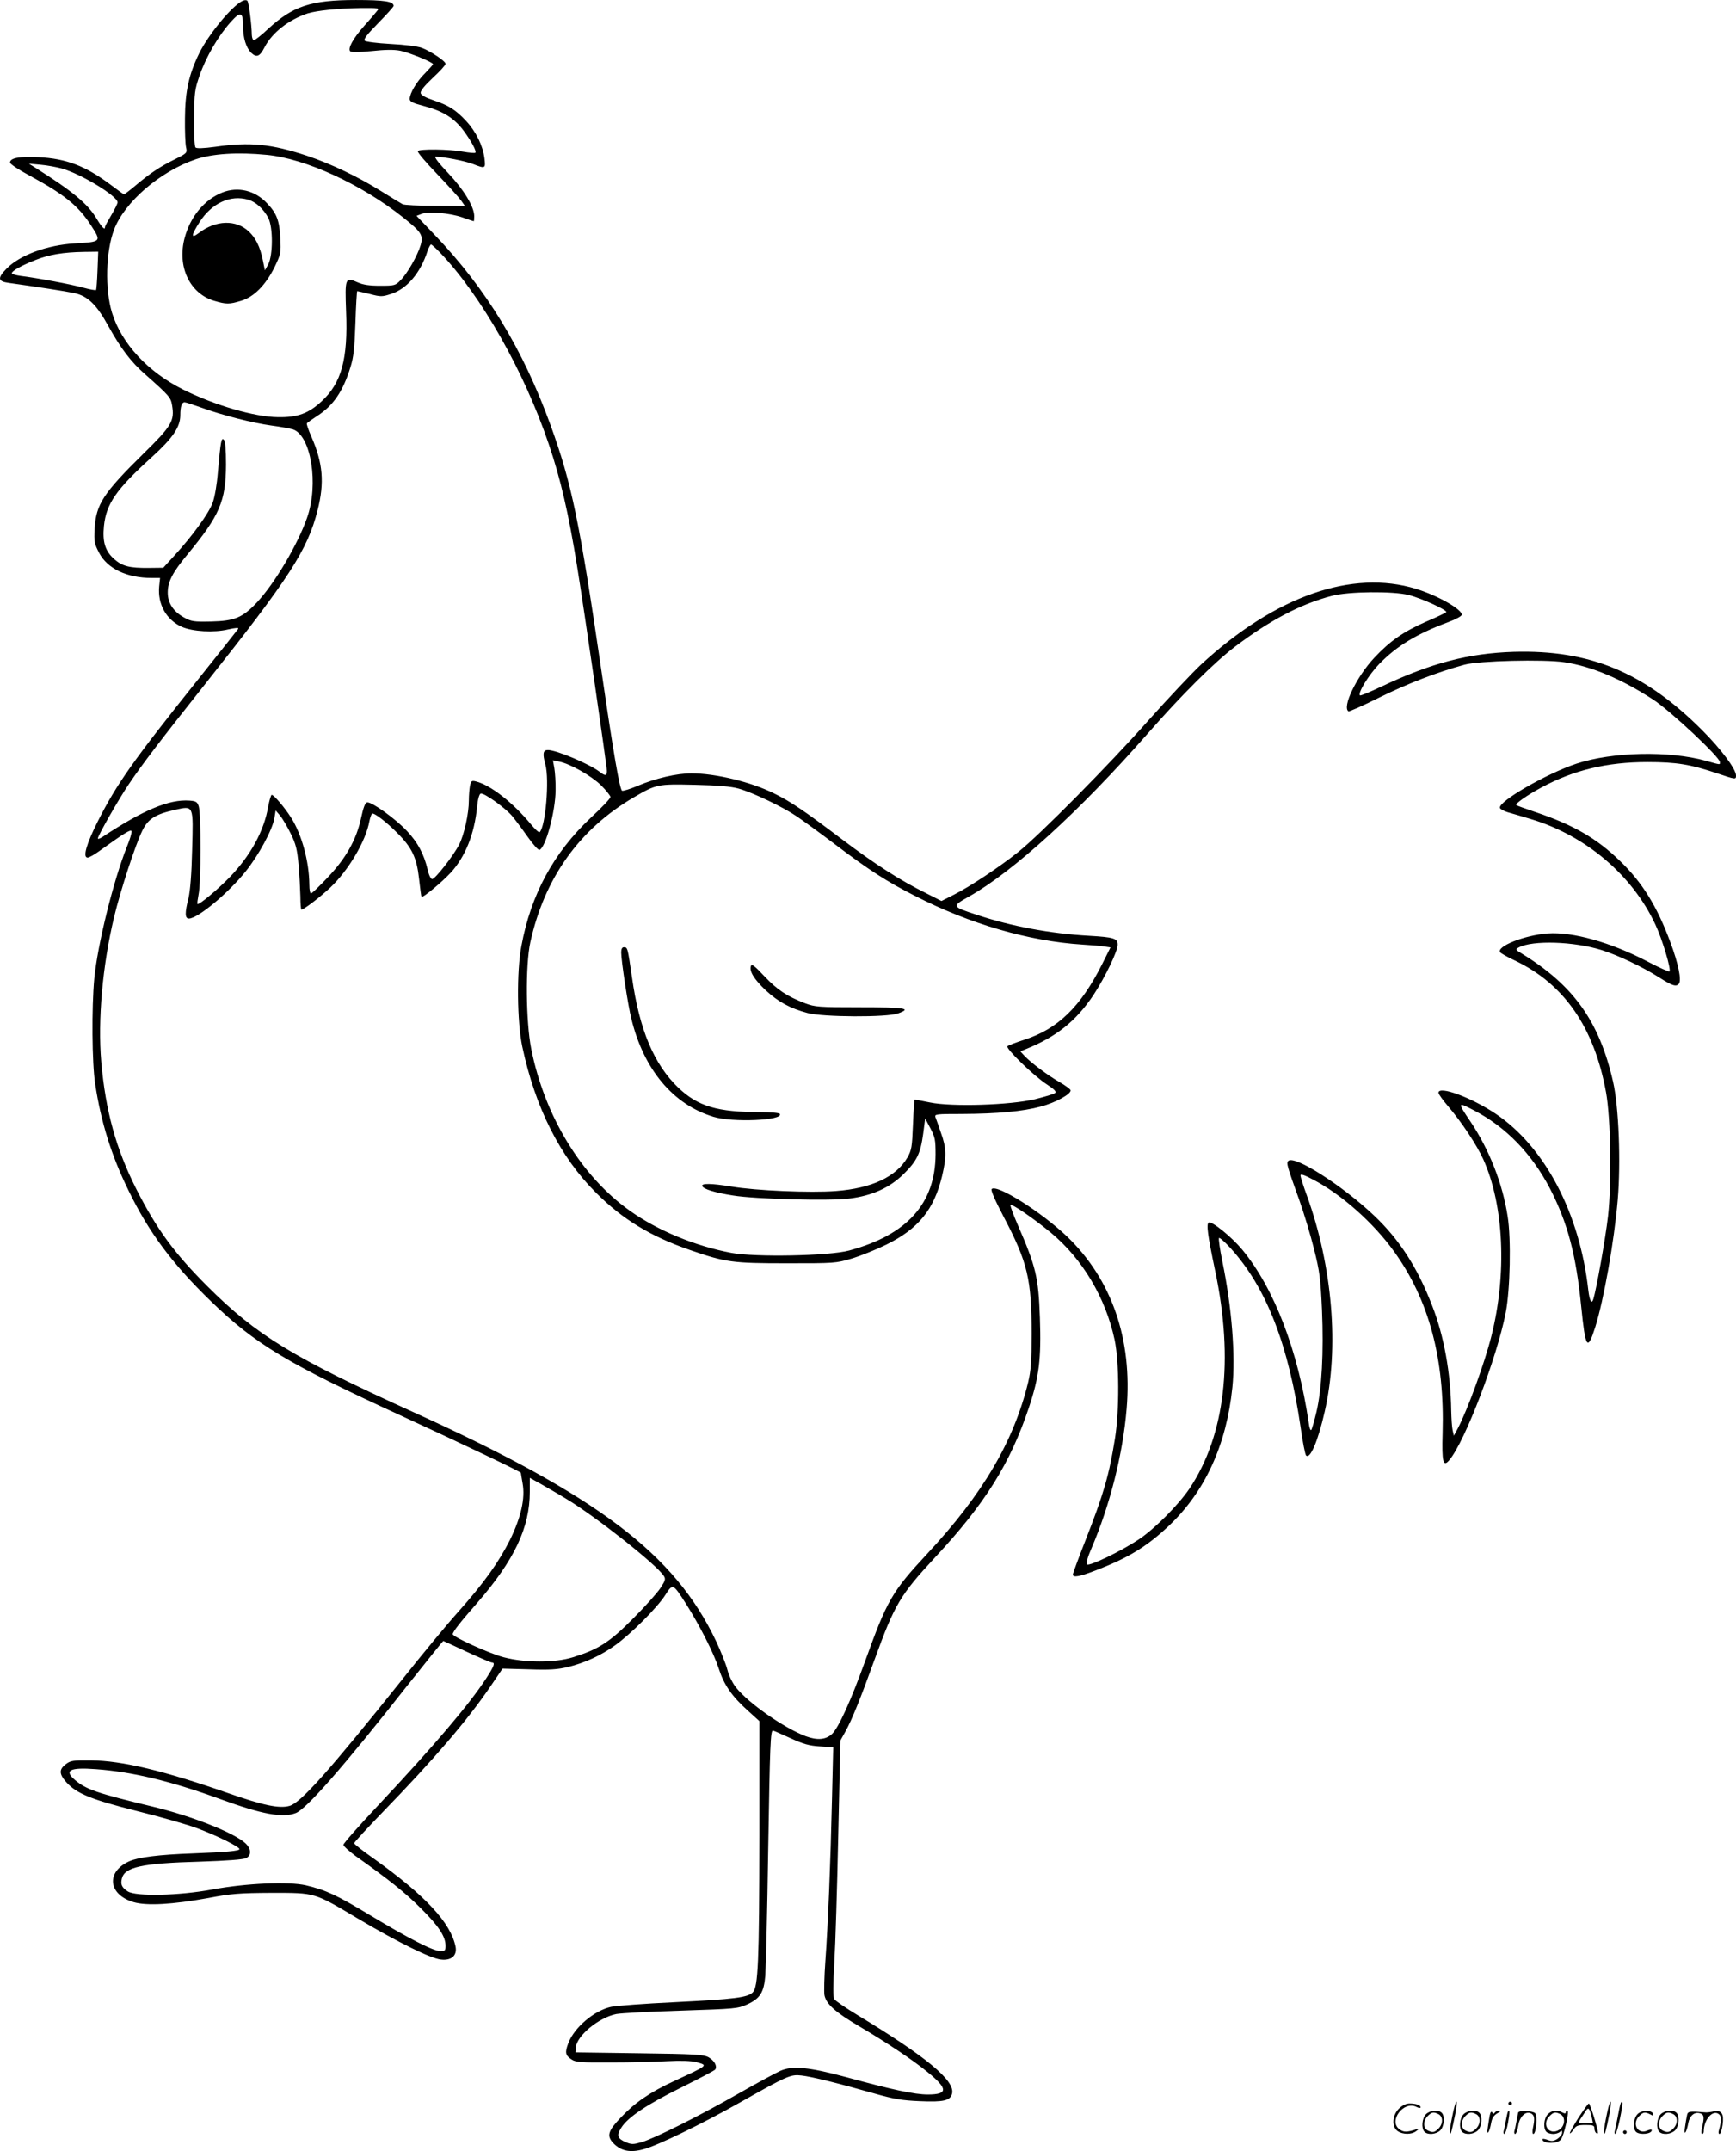
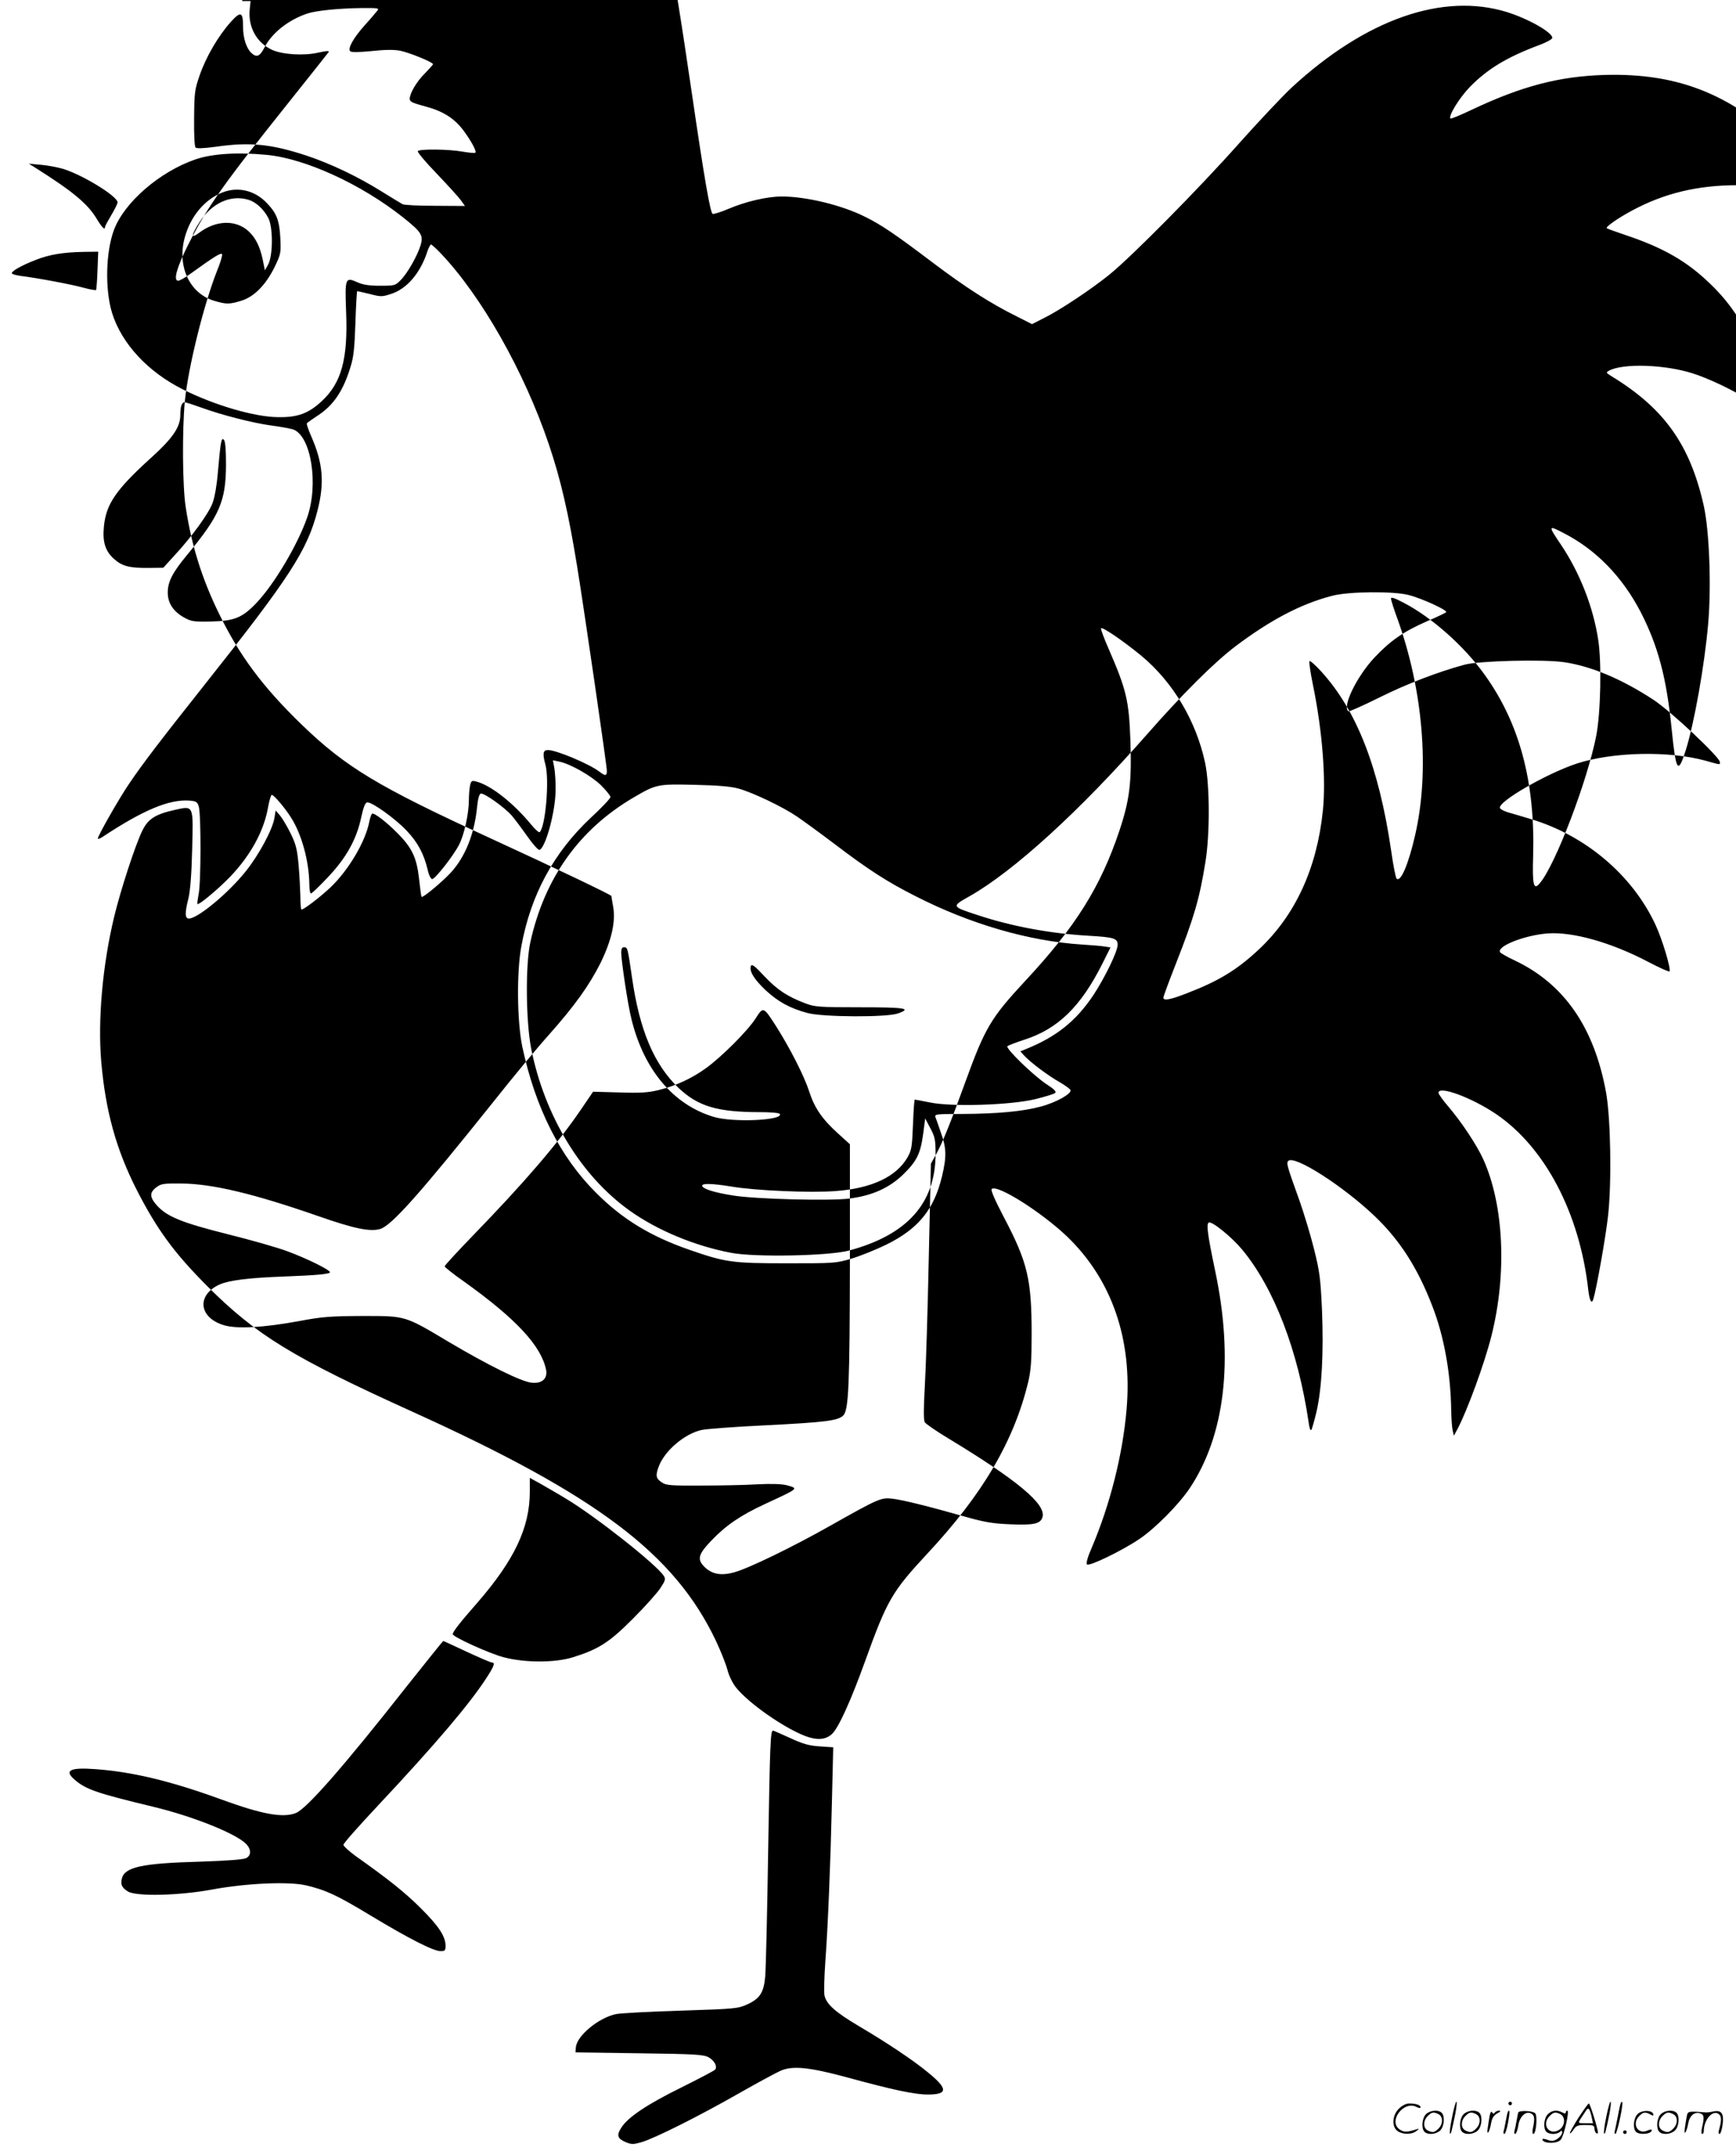
<svg xmlns="http://www.w3.org/2000/svg" version="1.0" viewBox="0 0 968.603 1199.923" preserveAspectRatio="xMidYMid meet">
  <g transform="translate(-0.397,1200.403) scale(0.1,-0.1)" fill="#000000" stroke="none">
-     <path d="M1355 11998 c-62 -33 -188 -187 -239 -290 -58 -118 -79 -213 -80 -363 -1 -71 2 -145 6 -162 7 -32 7 -33 -63 -68 -83 -41 -137 -77 -219 -146 -32 -27 -61 -49 -64 -49 -3 0 -37 25 -77 55 -138 103 -244 144 -399 152 -108 5 -160 -4 -160 -30 0 -8 48 -40 108 -72 194 -105 272 -168 343 -277 60 -93 60 -93 -91 -102 -153 -9 -306 -65 -380 -141 -51 -52 -48 -71 12 -79 151 -21 321 -47 367 -57 74 -16 124 -64 189 -183 72 -129 126 -200 207 -271 132 -117 142 -128 149 -171 15 -87 -2 -116 -158 -269 -226 -222 -266 -284 -274 -420 -4 -73 -1 -85 25 -135 46 -88 155 -140 293 -140 l47 0 -5 -48 c-9 -99 40 -186 127 -225 60 -26 179 -33 258 -14 42 9 60 11 56 3 -4 -6 -104 -132 -223 -281 -366 -458 -453 -581 -560 -792 -64 -127 -86 -203 -57 -203 8 0 37 16 63 35 143 103 179 125 182 112 2 -8 -10 -48 -27 -89 -75 -189 -163 -545 -181 -733 -15 -161 -13 -472 5 -587 32 -212 90 -399 185 -593 114 -235 245 -411 461 -620 247 -239 427 -347 1054 -635 357 -164 675 -316 675 -322 0 -3 5 -29 10 -60 15 -82 -9 -188 -70 -313 -63 -125 -143 -238 -289 -402 -63 -70 -202 -238 -309 -373 -411 -514 -570 -693 -633 -710 -57 -16 -147 3 -344 72 -359 125 -589 180 -762 182 -99 1 -115 -1 -140 -20 -41 -30 -40 -56 2 -103 57 -62 136 -95 395 -160 129 -32 280 -75 335 -96 108 -40 235 -103 235 -116 0 -10 -73 -17 -260 -24 -191 -7 -303 -21 -355 -44 -131 -59 -118 -186 25 -228 73 -21 217 -13 415 23 132 25 175 28 355 29 246 0 235 3 485 -146 218 -129 402 -220 459 -226 58 -7 91 22 82 71 -27 134 -167 285 -458 493 -60 42 -108 80 -108 85 0 5 71 82 157 171 290 299 472 511 603 703 l68 100 147 -4 c116 -4 160 -1 218 13 94 23 184 64 263 121 87 62 235 210 279 279 43 67 43 67 115 -45 76 -120 156 -276 184 -363 29 -91 73 -155 162 -235 l65 -59 0 -639 c-1 -709 -7 -844 -37 -874 -29 -29 -99 -38 -436 -55 -170 -8 -329 -20 -355 -26 -94 -21 -204 -114 -238 -202 -20 -53 -17 -69 19 -92 22 -15 55 -17 218 -16 106 0 247 3 313 7 79 4 134 2 163 -5 68 -19 71 -16 -121 -105 -138 -64 -219 -120 -299 -204 -72 -75 -80 -103 -42 -143 42 -44 94 -55 169 -34 77 20 330 143 540 262 264 149 281 156 341 149 56 -6 205 -43 409 -101 106 -30 152 -38 250 -42 135 -6 171 3 181 42 18 72 -144 206 -524 436 -68 41 -128 82 -134 92 -6 13 -6 80 1 200 6 100 16 421 22 712 l12 530 28 50 c36 65 82 178 164 405 110 303 142 357 335 565 280 300 421 526 525 838 57 171 69 270 61 502 -8 224 -22 283 -122 513 -25 57 -44 108 -42 113 4 12 124 -70 225 -153 177 -147 306 -364 356 -598 26 -124 27 -395 2 -550 -33 -206 -62 -307 -166 -572 -38 -97 -69 -181 -69 -187 0 -19 38 -12 128 23 180 69 282 131 404 245 204 191 325 453 358 776 18 177 -3 446 -56 703 -14 68 -22 127 -19 130 4 4 33 -22 66 -58 198 -218 322 -536 390 -1000 11 -80 25 -149 30 -155 23 -23 67 81 104 244 82 357 44 809 -99 1205 -20 54 -36 105 -36 113 0 10 21 3 72 -24 157 -82 336 -241 450 -400 196 -272 283 -600 271 -1013 -5 -163 3 -193 38 -150 87 103 265 571 314 821 25 128 31 411 11 537 -28 183 -103 374 -208 530 -73 108 -72 110 18 63 180 -93 325 -243 427 -439 97 -189 144 -364 173 -653 24 -238 35 -255 78 -120 48 152 106 478 126 711 18 212 6 521 -26 660 -77 337 -220 538 -513 717 -32 20 -33 21 -13 32 77 41 308 34 463 -15 90 -28 230 -95 318 -151 75 -48 97 -55 112 -37 16 20 -2 111 -48 234 -74 199 -156 332 -281 452 -130 126 -260 201 -471 272 -56 19 -104 36 -107 39 -8 7 60 55 140 98 180 97 366 142 591 142 164 0 241 -13 390 -63 104 -35 105 -35 105 -12 0 36 -84 148 -189 253 -323 323 -627 449 -1051 437 -252 -8 -460 -62 -739 -194 -63 -30 -116 -52 -119 -49 -14 13 50 116 108 176 99 101 208 167 388 234 41 15 72 33 72 40 0 31 -135 107 -254 144 -358 110 -787 -40 -1201 -422 -52 -49 -183 -188 -292 -310 -219 -247 -605 -638 -728 -736 -101 -81 -269 -193 -359 -238 l-69 -35 -81 41 c-150 74 -287 162 -474 303 -206 156 -287 211 -377 255 -129 65 -329 113 -464 113 -81 0 -202 -28 -300 -70 -40 -17 -79 -29 -86 -27 -13 6 -47 201 -115 667 -123 839 -166 1046 -284 1372 -154 424 -359 761 -645 1060 l-103 108 29 11 c39 15 156 5 228 -20 32 -12 61 -21 62 -21 2 0 3 13 3 28 0 52 -57 147 -146 241 -54 57 -80 91 -69 91 42 0 165 -24 208 -41 69 -27 71 -26 64 32 -9 71 -47 149 -103 209 -58 62 -96 86 -182 115 -45 15 -68 28 -71 40 -2 12 21 41 68 85 39 36 71 71 71 78 0 15 -81 69 -132 89 -26 9 -96 18 -176 22 -73 4 -137 12 -143 18 -8 8 13 35 75 98 47 48 86 91 86 96 0 25 -51 33 -210 33 -251 0 -352 -34 -490 -161 -37 -35 -73 -63 -79 -63 -6 0 -11 12 -12 28 -1 62 -17 184 -25 192 -5 5 -18 4 -29 -2z m753 -55 c-8 -10 -39 -47 -70 -81 -64 -72 -95 -129 -80 -144 6 -6 47 -6 118 1 75 8 125 9 161 2 50 -10 183 -64 183 -75 0 -3 -20 -25 -44 -50 -47 -46 -86 -112 -86 -144 0 -15 16 -23 85 -41 101 -27 163 -66 215 -135 44 -60 74 -115 66 -124 -3 -3 -35 0 -70 6 -76 14 -242 16 -251 3 -3 -6 45 -63 108 -128 62 -65 122 -131 134 -148 l21 -30 -167 1 c-92 0 -173 4 -181 9 -8 4 -62 37 -120 73 -130 81 -279 152 -413 197 -200 66 -318 78 -512 50 -67 -9 -103 -10 -110 -4 -6 6 -9 72 -8 163 1 142 3 160 31 240 35 102 104 220 173 297 56 62 69 58 69 -25 0 -64 18 -120 46 -147 30 -28 48 -20 74 31 42 82 135 154 240 189 51 16 169 28 294 30 103 1 108 0 94 -16z m-615 -803 c216 -21 527 -164 759 -348 103 -82 115 -100 99 -155 -17 -58 -75 -160 -112 -196 -29 -30 -34 -31 -114 -31 -60 0 -95 5 -126 19 -69 31 -71 25 -64 -163 11 -265 -26 -398 -136 -500 -73 -68 -134 -91 -244 -89 -130 1 -353 66 -529 154 -197 98 -344 257 -397 428 -40 131 -35 341 11 463 58 154 256 325 455 393 94 32 235 41 398 25z m-1144 -76 c107 -30 311 -154 311 -189 0 -7 -16 -39 -35 -71 -19 -32 -35 -61 -35 -66 0 -20 -17 -3 -45 43 -50 85 -134 155 -345 288 l-35 22 65 -6 c36 -3 89 -13 119 -21z m2112 -471 c227 -237 468 -661 605 -1067 66 -194 110 -385 158 -681 39 -240 166 -1113 166 -1141 0 -29 -9 -30 -41 -5 -56 43 -240 121 -288 121 -27 0 -31 -19 -14 -81 23 -84 1 -346 -32 -377 -4 -4 -26 16 -48 43 -101 122 -226 220 -308 240 -23 6 -27 3 -33 -26 -3 -17 -6 -53 -6 -79 0 -74 -26 -192 -54 -247 -31 -61 -134 -193 -151 -193 -7 0 -19 24 -25 53 -21 87 -54 150 -115 215 -62 67 -198 165 -223 160 -11 -2 -21 -30 -33 -85 -26 -123 -85 -227 -187 -334 -46 -49 -88 -89 -93 -89 -5 0 -9 21 -9 48 -1 129 -42 281 -102 375 -36 57 -96 127 -108 127 -4 0 -13 -30 -20 -67 -23 -135 -98 -271 -213 -391 -70 -72 -174 -158 -181 -151 -3 2 1 27 6 54 14 62 14 449 1 490 -8 26 -15 30 -52 33 -113 8 -257 -52 -484 -202 -15 -10 -27 -14 -27 -9 0 15 119 224 173 303 76 113 178 246 427 560 470 592 570 746 626 968 39 154 30 262 -35 411 -16 36 -27 69 -25 73 3 5 29 23 58 42 89 57 144 137 185 271 18 56 23 105 28 248 3 97 8 177 10 177 2 0 33 -7 70 -16 61 -16 69 -16 118 0 89 28 165 117 204 239 7 20 16 37 20 37 4 0 27 -21 52 -47z m-1913 -97 c-2 -58 -6 -107 -8 -110 -3 -2 -34 3 -70 13 -64 18 -261 55 -352 66 -27 4 -48 10 -48 15 0 13 56 44 133 74 76 30 153 43 271 45 l78 1 -4 -104z m583 -767 c113 -41 285 -85 389 -99 47 -6 100 -16 118 -21 101 -33 146 -306 79 -494 -53 -151 -182 -368 -280 -472 -79 -84 -124 -103 -254 -106 -99 -2 -112 0 -153 23 -59 33 -90 80 -90 138 0 61 26 112 110 213 180 218 214 297 215 501 0 85 -4 131 -12 139 -14 14 -18 -8 -33 -178 -6 -74 -18 -143 -30 -175 -22 -59 -115 -187 -212 -292 l-63 -69 -80 -1 c-109 -1 -149 9 -196 51 -48 44 -64 94 -55 183 13 124 68 204 267 384 117 106 159 168 159 234 0 48 8 72 24 72 7 0 50 -14 97 -31z m6732 -1044 c75 -19 220 -86 210 -96 -4 -4 -53 -28 -108 -51 -130 -57 -205 -109 -293 -203 -100 -107 -181 -276 -144 -299 4 -2 82 32 172 77 151 75 321 141 475 183 81 22 441 31 556 14 151 -22 322 -94 499 -210 97 -64 370 -320 370 -347 0 -16 8 -17 -78 7 -205 57 -522 50 -722 -16 -166 -55 -439 -212 -427 -247 2 -7 21 -17 43 -24 21 -6 80 -23 129 -38 305 -91 566 -312 695 -588 39 -83 89 -251 79 -262 -4 -3 -57 21 -120 54 -208 109 -421 168 -560 158 -129 -10 -286 -72 -265 -105 3 -5 39 -26 80 -45 277 -131 445 -374 511 -737 26 -144 32 -504 11 -690 -14 -123 -64 -404 -82 -463 -9 -30 -21 -10 -28 50 -48 429 -241 796 -514 982 -136 92 -322 161 -322 119 0 -7 25 -42 56 -78 74 -87 157 -212 194 -293 115 -255 133 -639 45 -987 -38 -151 -132 -408 -187 -514 l-22 -41 -7 30 c-4 17 -7 67 -8 111 -3 209 -40 415 -106 584 -82 213 -182 368 -323 502 -177 168 -446 340 -480 306 -12 -12 -7 -28 63 -223 25 -71 62 -193 81 -270 31 -124 36 -162 44 -338 10 -236 -1 -442 -31 -570 -12 -50 -25 -96 -29 -100 -4 -5 -11 13 -14 40 -59 402 -193 751 -371 966 -60 72 -170 161 -187 151 -14 -9 -6 -69 36 -269 105 -497 55 -920 -144 -1216 -62 -91 -192 -222 -280 -281 -98 -66 -279 -153 -291 -141 -6 6 3 40 25 90 104 243 175 526 196 778 33 389 -83 722 -333 962 -143 136 -391 293 -420 264 -6 -6 18 -61 66 -153 135 -256 157 -350 157 -656 0 -150 -4 -203 -19 -267 -80 -331 -254 -627 -565 -960 -195 -210 -222 -256 -346 -600 -79 -219 -147 -369 -184 -404 -35 -32 -82 -36 -147 -12 -121 46 -316 182 -388 271 -19 24 -40 66 -48 98 -8 32 -37 104 -64 162 -231 486 -661 811 -1694 1279 -668 303 -870 426 -1145 701 -183 183 -280 315 -394 538 -115 227 -173 439 -197 712 -20 234 7 540 72 810 35 146 118 401 157 480 32 66 73 92 181 116 107 24 104 30 97 -226 -3 -133 -11 -226 -20 -265 -21 -82 -21 -115 2 -115 49 0 219 141 316 262 74 92 150 233 161 298 l7 43 25 -29 c13 -16 40 -61 59 -100 29 -59 36 -87 44 -175 5 -57 9 -137 10 -176 0 -40 3 -73 6 -73 13 0 100 66 160 122 101 95 199 259 219 371 4 20 11 39 15 42 11 7 81 -47 142 -109 81 -81 107 -137 120 -253 6 -54 12 -100 14 -102 7 -7 115 83 164 136 80 88 131 214 146 366 4 43 12 71 20 74 17 6 130 -74 173 -122 17 -20 56 -72 87 -116 31 -44 61 -78 68 -76 34 11 89 213 90 332 1 44 -3 100 -7 124 l-8 44 33 -7 c63 -12 182 -80 236 -133 28 -28 52 -58 52 -65 0 -8 -49 -60 -110 -116 -207 -195 -334 -428 -387 -716 -27 -144 -24 -420 5 -560 73 -342 211 -616 412 -816 148 -148 304 -243 524 -319 199 -69 237 -74 541 -74 264 0 272 0 360 26 50 15 137 50 194 78 179 88 266 195 311 381 26 109 25 158 -6 243 -13 39 -27 78 -31 88 -5 16 7 17 148 17 198 1 340 14 439 41 85 22 174 72 167 92 -2 6 -29 26 -60 44 -64 36 -160 108 -196 146 l-24 26 29 12 c172 69 282 157 380 304 64 98 134 242 134 279 0 35 -20 42 -160 50 -215 12 -435 53 -626 117 -141 46 -141 47 -43 102 247 139 619 478 995 907 194 221 371 397 489 487 196 148 367 238 540 283 92 25 343 27 428 5z m-3738 -1080 c79 -22 247 -102 326 -156 35 -24 129 -92 208 -152 192 -146 295 -212 451 -291 307 -157 635 -252 931 -271 52 -3 109 -8 126 -11 l33 -5 -46 -92 c-120 -239 -248 -363 -435 -423 -46 -15 -88 -31 -94 -36 -13 -11 149 -168 221 -214 40 -26 53 -39 45 -47 -6 -6 -57 -21 -113 -35 -140 -33 -463 -43 -585 -18 -44 9 -82 16 -85 16 -3 0 -7 -63 -10 -139 -5 -127 -8 -143 -31 -184 -63 -108 -200 -172 -399 -187 -142 -11 -447 2 -583 25 -111 18 -168 19 -163 3 6 -17 70 -37 173 -53 123 -20 536 -31 647 -17 129 16 225 60 303 136 75 74 95 115 110 226 l11 85 29 -55 c26 -49 29 -65 29 -145 -1 -274 -159 -450 -483 -537 -110 -30 -524 -38 -656 -13 -202 38 -413 125 -568 236 -270 192 -474 527 -549 902 -30 151 -33 467 -5 595 79 358 273 630 577 808 125 73 133 75 340 70 131 -3 202 -9 245 -21z m-960 -3963 c163 -98 500 -364 542 -428 12 -18 10 -26 -19 -70 -18 -27 -86 -103 -153 -170 -131 -132 -193 -171 -335 -215 -100 -31 -266 -31 -385 0 -78 20 -285 114 -285 129 0 13 42 67 137 175 207 238 293 420 293 619 l0 78 58 -32 c31 -18 98 -56 147 -86z m-557 -852 c71 -33 134 -60 140 -60 20 0 14 -19 -31 -88 -94 -145 -288 -373 -605 -711 -106 -113 -192 -210 -192 -218 0 -7 30 -34 66 -61 185 -131 278 -205 365 -292 100 -99 139 -158 139 -210 0 -26 -3 -30 -28 -30 -40 0 -177 70 -391 199 -189 114 -247 141 -360 168 -96 22 -332 12 -521 -23 -187 -35 -428 -40 -473 -11 -34 22 -41 39 -33 72 16 64 111 85 436 94 153 5 243 12 258 20 30 16 28 52 -5 83 -63 58 -297 151 -513 203 -315 76 -374 96 -437 149 -64 54 -30 72 115 61 206 -15 421 -67 698 -168 230 -84 345 -105 418 -77 59 22 267 259 620 708 110 138 201 252 203 252 2 0 61 -27 131 -60z m1806 -482 c72 -33 104 -42 164 -46 l75 -5 -7 -291 c-8 -354 -22 -699 -37 -904 -6 -84 -8 -168 -5 -188 10 -49 58 -93 193 -173 148 -87 300 -188 380 -254 117 -94 118 -127 4 -127 -74 0 -196 26 -452 96 -211 57 -304 66 -371 36 -25 -11 -130 -68 -234 -127 -219 -125 -466 -249 -541 -271 -46 -13 -55 -13 -87 0 -47 20 -53 38 -26 80 36 59 146 132 337 226 100 50 185 94 188 100 12 19 -6 50 -38 68 -28 15 -75 18 -387 22 l-355 5 2 28 c5 65 129 167 226 186 28 5 192 14 364 19 302 10 313 11 367 35 71 33 92 66 100 160 3 40 11 353 16 697 10 603 13 670 27 670 3 0 47 -19 97 -42z M1244 10930 c-100 -40 -178 -134 -210 -254 -42 -159 28 -309 165 -350 68 -20 84 -20 150 0 71 21 136 86 186 186 36 75 37 79 33 165 -5 96 -20 136 -72 191 -68 74 -164 97 -252 62z m145 -40 c42 -12 86 -52 112 -102 27 -52 26 -207 0 -258 l-19 -34 -12 59 c-15 72 -39 121 -77 157 -71 68 -185 65 -280 -8 -45 -34 -43 -13 5 62 68 105 172 153 271 124z M3470 6691 c0 -46 38 -298 57 -371 69 -283 233 -478 458 -546 107 -33 392 -20 370 16 -3 6 -51 10 -108 10 -241 0 -348 32 -458 136 -136 131 -217 321 -259 617 -24 164 -24 167 -45 167 -10 0 -15 -10 -15 -29z M4194 6616 c-11 -29 17 -74 81 -135 70 -65 137 -102 235 -128 86 -23 443 -25 505 -2 78 28 41 34 -213 34 -230 0 -251 2 -305 22 -102 39 -157 76 -228 151 -53 57 -70 70 -75 58z M8106 194 c-10 -47 -15 -88 -12 -91 5 -6 9 7 30 110 7 37 10 67 6 67 -4 0 -15 -39 -24 -86z M8420 270 c0 -5 5 -10 10 -10 6 0 10 5 10 10 0 6 -4 10 -10 10 -5 0 -10 -4 -10 -10z M8966 194 c-10 -47 -15 -88 -12 -91 5 -6 9 7 30 110 7 37 10 67 6 67 -4 0 -15 -39 -24 -86z M9046 269 c-3 -8 -10 -41 -16 -74 -6 -33 -14 -68 -16 -77 -3 -10 -1 -18 3 -18 10 0 46 171 38 178 -2 3 -7 -1 -9 -9z M7809 241 c-38 -38 -41 -101 -7 -125 29 -20 79 -20 104 0 18 14 18 15 1 10 -53 -17 -69 -17 -92 -2 -69 45 21 166 94 126 12 -6 21 -7 21 -1 0 12 -25 21 -62 21 -19 0 -39 -10 -59 -29z M8810 189 c-28 -45 -49 -83 -47 -85 2 -3 12 7 21 21 14 21 24 25 66 25 43 0 50 -3 50 -19 0 -11 5 -23 10 -26 6 -3 10 -3 10 1 0 20 -44 164 -51 164 -4 0 -30 -37 -59 -81z m75 4 l7 -33 -42 0 c-42 0 -42 0 -28 23 8 12 21 32 29 44 15 25 22 18 34 -34z M7960 210 c-22 -22 -27 -79 -8 -98 19 -19 66 -14 88 8 22 22 27 79 8 98 -19 19 -66 14 -88 -8z m71 0 c25 -14 25 -54 -1 -80 -23 -23 -33 -24 -61 -10 -25 14 -25 54 1 80 23 23 33 24 61 10z M8170 210 c-22 -22 -27 -79 -8 -98 19 -19 66 -14 88 8 22 22 27 79 8 98 -19 19 -66 14 -88 -8z m71 0 c25 -14 25 -54 -1 -80 -23 -23 -33 -24 -61 -10 -25 14 -25 54 1 80 23 23 33 24 61 10z M8316 204 c-3 -16 -8 -47 -11 -69 -8 -51 10 -26 19 27 5 27 15 42 34 53 18 10 22 14 10 15 -9 0 -20 -5 -24 -11 -5 -8 -9 -8 -14 1 -5 8 -10 3 -14 -16z M8417 223 c-2 -4 -7 -26 -11 -48 -4 -22 -9 -48 -12 -57 -3 -10 -1 -18 4 -18 4 0 14 28 20 62 11 58 10 81 -1 61z M8475 220 c-1 -3 -5 -23 -9 -45 -4 -22 -9 -48 -12 -57 -3 -10 -1 -18 4 -18 5 0 13 20 17 45 7 53 44 87 74 68 17 -11 19 -28 8 -80 -4 -18 -3 -33 2 -33 16 0 24 99 11 115 -12 14 -87 18 -95 5z M8640 210 c-22 -22 -27 -79 -8 -98 7 -7 24 -12 38 -12 14 0 31 5 38 12 9 9 12 8 12 -5 0 -9 -12 -24 -26 -34 -21 -13 -32 -15 -55 -6 -16 6 -29 8 -29 3 0 -24 81 -27 102 -2 18 19 50 162 37 162 -5 0 -9 -5 -9 -10 0 -7 -6 -7 -19 0 -30 16 -59 12 -81 -10z m71 0 c29 -16 25 -65 -6 -86 -56 -37 -103 28 -55 76 23 23 33 24 61 10z M9141 211 c-23 -23 -28 -80 -9 -99 19 -19 88 -13 88 9 0 5 -11 4 -24 -2 -54 -25 -89 38 -46 81 23 23 33 24 62 9 16 -9 19 -8 16 3 -8 22 -64 22 -87 -1z M9270 210 c-22 -22 -27 -79 -8 -98 19 -19 66 -14 88 8 22 22 27 79 8 98 -19 19 -66 14 -88 -8z m71 0 c25 -14 25 -54 -1 -80 -23 -23 -33 -24 -61 -10 -25 14 -25 54 1 80 23 23 33 24 61 10z M9416 201 c-3 -14 -8 -44 -11 -66 -8 -51 10 -26 19 27 8 41 35 63 66 53 22 -7 24 -21 11 -77 -5 -22 -5 -38 0 -38 5 0 9 6 9 13 0 68 51 125 85 97 15 -13 15 -35 -1 -92 -3 -10 -1 -18 4 -18 6 0 13 23 17 50 9 63 -5 84 -49 76 -17 -4 -35 -6 -41 -6 -101 8 -104 7 -109 -19z M9060 110 c0 -5 5 -10 10 -10 6 0 10 5 10 10 0 6 -4 10 -10 10 -5 0 -10 -4 -10 -10z" />
+     <path d="M1355 11998 l47 0 -5 -48 c-9 -99 40 -186 127 -225 60 -26 179 -33 258 -14 42 9 60 11 56 3 -4 -6 -104 -132 -223 -281 -366 -458 -453 -581 -560 -792 -64 -127 -86 -203 -57 -203 8 0 37 16 63 35 143 103 179 125 182 112 2 -8 -10 -48 -27 -89 -75 -189 -163 -545 -181 -733 -15 -161 -13 -472 5 -587 32 -212 90 -399 185 -593 114 -235 245 -411 461 -620 247 -239 427 -347 1054 -635 357 -164 675 -316 675 -322 0 -3 5 -29 10 -60 15 -82 -9 -188 -70 -313 -63 -125 -143 -238 -289 -402 -63 -70 -202 -238 -309 -373 -411 -514 -570 -693 -633 -710 -57 -16 -147 3 -344 72 -359 125 -589 180 -762 182 -99 1 -115 -1 -140 -20 -41 -30 -40 -56 2 -103 57 -62 136 -95 395 -160 129 -32 280 -75 335 -96 108 -40 235 -103 235 -116 0 -10 -73 -17 -260 -24 -191 -7 -303 -21 -355 -44 -131 -59 -118 -186 25 -228 73 -21 217 -13 415 23 132 25 175 28 355 29 246 0 235 3 485 -146 218 -129 402 -220 459 -226 58 -7 91 22 82 71 -27 134 -167 285 -458 493 -60 42 -108 80 -108 85 0 5 71 82 157 171 290 299 472 511 603 703 l68 100 147 -4 c116 -4 160 -1 218 13 94 23 184 64 263 121 87 62 235 210 279 279 43 67 43 67 115 -45 76 -120 156 -276 184 -363 29 -91 73 -155 162 -235 l65 -59 0 -639 c-1 -709 -7 -844 -37 -874 -29 -29 -99 -38 -436 -55 -170 -8 -329 -20 -355 -26 -94 -21 -204 -114 -238 -202 -20 -53 -17 -69 19 -92 22 -15 55 -17 218 -16 106 0 247 3 313 7 79 4 134 2 163 -5 68 -19 71 -16 -121 -105 -138 -64 -219 -120 -299 -204 -72 -75 -80 -103 -42 -143 42 -44 94 -55 169 -34 77 20 330 143 540 262 264 149 281 156 341 149 56 -6 205 -43 409 -101 106 -30 152 -38 250 -42 135 -6 171 3 181 42 18 72 -144 206 -524 436 -68 41 -128 82 -134 92 -6 13 -6 80 1 200 6 100 16 421 22 712 l12 530 28 50 c36 65 82 178 164 405 110 303 142 357 335 565 280 300 421 526 525 838 57 171 69 270 61 502 -8 224 -22 283 -122 513 -25 57 -44 108 -42 113 4 12 124 -70 225 -153 177 -147 306 -364 356 -598 26 -124 27 -395 2 -550 -33 -206 -62 -307 -166 -572 -38 -97 -69 -181 -69 -187 0 -19 38 -12 128 23 180 69 282 131 404 245 204 191 325 453 358 776 18 177 -3 446 -56 703 -14 68 -22 127 -19 130 4 4 33 -22 66 -58 198 -218 322 -536 390 -1000 11 -80 25 -149 30 -155 23 -23 67 81 104 244 82 357 44 809 -99 1205 -20 54 -36 105 -36 113 0 10 21 3 72 -24 157 -82 336 -241 450 -400 196 -272 283 -600 271 -1013 -5 -163 3 -193 38 -150 87 103 265 571 314 821 25 128 31 411 11 537 -28 183 -103 374 -208 530 -73 108 -72 110 18 63 180 -93 325 -243 427 -439 97 -189 144 -364 173 -653 24 -238 35 -255 78 -120 48 152 106 478 126 711 18 212 6 521 -26 660 -77 337 -220 538 -513 717 -32 20 -33 21 -13 32 77 41 308 34 463 -15 90 -28 230 -95 318 -151 75 -48 97 -55 112 -37 16 20 -2 111 -48 234 -74 199 -156 332 -281 452 -130 126 -260 201 -471 272 -56 19 -104 36 -107 39 -8 7 60 55 140 98 180 97 366 142 591 142 164 0 241 -13 390 -63 104 -35 105 -35 105 -12 0 36 -84 148 -189 253 -323 323 -627 449 -1051 437 -252 -8 -460 -62 -739 -194 -63 -30 -116 -52 -119 -49 -14 13 50 116 108 176 99 101 208 167 388 234 41 15 72 33 72 40 0 31 -135 107 -254 144 -358 110 -787 -40 -1201 -422 -52 -49 -183 -188 -292 -310 -219 -247 -605 -638 -728 -736 -101 -81 -269 -193 -359 -238 l-69 -35 -81 41 c-150 74 -287 162 -474 303 -206 156 -287 211 -377 255 -129 65 -329 113 -464 113 -81 0 -202 -28 -300 -70 -40 -17 -79 -29 -86 -27 -13 6 -47 201 -115 667 -123 839 -166 1046 -284 1372 -154 424 -359 761 -645 1060 l-103 108 29 11 c39 15 156 5 228 -20 32 -12 61 -21 62 -21 2 0 3 13 3 28 0 52 -57 147 -146 241 -54 57 -80 91 -69 91 42 0 165 -24 208 -41 69 -27 71 -26 64 32 -9 71 -47 149 -103 209 -58 62 -96 86 -182 115 -45 15 -68 28 -71 40 -2 12 21 41 68 85 39 36 71 71 71 78 0 15 -81 69 -132 89 -26 9 -96 18 -176 22 -73 4 -137 12 -143 18 -8 8 13 35 75 98 47 48 86 91 86 96 0 25 -51 33 -210 33 -251 0 -352 -34 -490 -161 -37 -35 -73 -63 -79 -63 -6 0 -11 12 -12 28 -1 62 -17 184 -25 192 -5 5 -18 4 -29 -2z m753 -55 c-8 -10 -39 -47 -70 -81 -64 -72 -95 -129 -80 -144 6 -6 47 -6 118 1 75 8 125 9 161 2 50 -10 183 -64 183 -75 0 -3 -20 -25 -44 -50 -47 -46 -86 -112 -86 -144 0 -15 16 -23 85 -41 101 -27 163 -66 215 -135 44 -60 74 -115 66 -124 -3 -3 -35 0 -70 6 -76 14 -242 16 -251 3 -3 -6 45 -63 108 -128 62 -65 122 -131 134 -148 l21 -30 -167 1 c-92 0 -173 4 -181 9 -8 4 -62 37 -120 73 -130 81 -279 152 -413 197 -200 66 -318 78 -512 50 -67 -9 -103 -10 -110 -4 -6 6 -9 72 -8 163 1 142 3 160 31 240 35 102 104 220 173 297 56 62 69 58 69 -25 0 -64 18 -120 46 -147 30 -28 48 -20 74 31 42 82 135 154 240 189 51 16 169 28 294 30 103 1 108 0 94 -16z m-615 -803 c216 -21 527 -164 759 -348 103 -82 115 -100 99 -155 -17 -58 -75 -160 -112 -196 -29 -30 -34 -31 -114 -31 -60 0 -95 5 -126 19 -69 31 -71 25 -64 -163 11 -265 -26 -398 -136 -500 -73 -68 -134 -91 -244 -89 -130 1 -353 66 -529 154 -197 98 -344 257 -397 428 -40 131 -35 341 11 463 58 154 256 325 455 393 94 32 235 41 398 25z m-1144 -76 c107 -30 311 -154 311 -189 0 -7 -16 -39 -35 -71 -19 -32 -35 -61 -35 -66 0 -20 -17 -3 -45 43 -50 85 -134 155 -345 288 l-35 22 65 -6 c36 -3 89 -13 119 -21z m2112 -471 c227 -237 468 -661 605 -1067 66 -194 110 -385 158 -681 39 -240 166 -1113 166 -1141 0 -29 -9 -30 -41 -5 -56 43 -240 121 -288 121 -27 0 -31 -19 -14 -81 23 -84 1 -346 -32 -377 -4 -4 -26 16 -48 43 -101 122 -226 220 -308 240 -23 6 -27 3 -33 -26 -3 -17 -6 -53 -6 -79 0 -74 -26 -192 -54 -247 -31 -61 -134 -193 -151 -193 -7 0 -19 24 -25 53 -21 87 -54 150 -115 215 -62 67 -198 165 -223 160 -11 -2 -21 -30 -33 -85 -26 -123 -85 -227 -187 -334 -46 -49 -88 -89 -93 -89 -5 0 -9 21 -9 48 -1 129 -42 281 -102 375 -36 57 -96 127 -108 127 -4 0 -13 -30 -20 -67 -23 -135 -98 -271 -213 -391 -70 -72 -174 -158 -181 -151 -3 2 1 27 6 54 14 62 14 449 1 490 -8 26 -15 30 -52 33 -113 8 -257 -52 -484 -202 -15 -10 -27 -14 -27 -9 0 15 119 224 173 303 76 113 178 246 427 560 470 592 570 746 626 968 39 154 30 262 -35 411 -16 36 -27 69 -25 73 3 5 29 23 58 42 89 57 144 137 185 271 18 56 23 105 28 248 3 97 8 177 10 177 2 0 33 -7 70 -16 61 -16 69 -16 118 0 89 28 165 117 204 239 7 20 16 37 20 37 4 0 27 -21 52 -47z m-1913 -97 c-2 -58 -6 -107 -8 -110 -3 -2 -34 3 -70 13 -64 18 -261 55 -352 66 -27 4 -48 10 -48 15 0 13 56 44 133 74 76 30 153 43 271 45 l78 1 -4 -104z m583 -767 c113 -41 285 -85 389 -99 47 -6 100 -16 118 -21 101 -33 146 -306 79 -494 -53 -151 -182 -368 -280 -472 -79 -84 -124 -103 -254 -106 -99 -2 -112 0 -153 23 -59 33 -90 80 -90 138 0 61 26 112 110 213 180 218 214 297 215 501 0 85 -4 131 -12 139 -14 14 -18 -8 -33 -178 -6 -74 -18 -143 -30 -175 -22 -59 -115 -187 -212 -292 l-63 -69 -80 -1 c-109 -1 -149 9 -196 51 -48 44 -64 94 -55 183 13 124 68 204 267 384 117 106 159 168 159 234 0 48 8 72 24 72 7 0 50 -14 97 -31z m6732 -1044 c75 -19 220 -86 210 -96 -4 -4 -53 -28 -108 -51 -130 -57 -205 -109 -293 -203 -100 -107 -181 -276 -144 -299 4 -2 82 32 172 77 151 75 321 141 475 183 81 22 441 31 556 14 151 -22 322 -94 499 -210 97 -64 370 -320 370 -347 0 -16 8 -17 -78 7 -205 57 -522 50 -722 -16 -166 -55 -439 -212 -427 -247 2 -7 21 -17 43 -24 21 -6 80 -23 129 -38 305 -91 566 -312 695 -588 39 -83 89 -251 79 -262 -4 -3 -57 21 -120 54 -208 109 -421 168 -560 158 -129 -10 -286 -72 -265 -105 3 -5 39 -26 80 -45 277 -131 445 -374 511 -737 26 -144 32 -504 11 -690 -14 -123 -64 -404 -82 -463 -9 -30 -21 -10 -28 50 -48 429 -241 796 -514 982 -136 92 -322 161 -322 119 0 -7 25 -42 56 -78 74 -87 157 -212 194 -293 115 -255 133 -639 45 -987 -38 -151 -132 -408 -187 -514 l-22 -41 -7 30 c-4 17 -7 67 -8 111 -3 209 -40 415 -106 584 -82 213 -182 368 -323 502 -177 168 -446 340 -480 306 -12 -12 -7 -28 63 -223 25 -71 62 -193 81 -270 31 -124 36 -162 44 -338 10 -236 -1 -442 -31 -570 -12 -50 -25 -96 -29 -100 -4 -5 -11 13 -14 40 -59 402 -193 751 -371 966 -60 72 -170 161 -187 151 -14 -9 -6 -69 36 -269 105 -497 55 -920 -144 -1216 -62 -91 -192 -222 -280 -281 -98 -66 -279 -153 -291 -141 -6 6 3 40 25 90 104 243 175 526 196 778 33 389 -83 722 -333 962 -143 136 -391 293 -420 264 -6 -6 18 -61 66 -153 135 -256 157 -350 157 -656 0 -150 -4 -203 -19 -267 -80 -331 -254 -627 -565 -960 -195 -210 -222 -256 -346 -600 -79 -219 -147 -369 -184 -404 -35 -32 -82 -36 -147 -12 -121 46 -316 182 -388 271 -19 24 -40 66 -48 98 -8 32 -37 104 -64 162 -231 486 -661 811 -1694 1279 -668 303 -870 426 -1145 701 -183 183 -280 315 -394 538 -115 227 -173 439 -197 712 -20 234 7 540 72 810 35 146 118 401 157 480 32 66 73 92 181 116 107 24 104 30 97 -226 -3 -133 -11 -226 -20 -265 -21 -82 -21 -115 2 -115 49 0 219 141 316 262 74 92 150 233 161 298 l7 43 25 -29 c13 -16 40 -61 59 -100 29 -59 36 -87 44 -175 5 -57 9 -137 10 -176 0 -40 3 -73 6 -73 13 0 100 66 160 122 101 95 199 259 219 371 4 20 11 39 15 42 11 7 81 -47 142 -109 81 -81 107 -137 120 -253 6 -54 12 -100 14 -102 7 -7 115 83 164 136 80 88 131 214 146 366 4 43 12 71 20 74 17 6 130 -74 173 -122 17 -20 56 -72 87 -116 31 -44 61 -78 68 -76 34 11 89 213 90 332 1 44 -3 100 -7 124 l-8 44 33 -7 c63 -12 182 -80 236 -133 28 -28 52 -58 52 -65 0 -8 -49 -60 -110 -116 -207 -195 -334 -428 -387 -716 -27 -144 -24 -420 5 -560 73 -342 211 -616 412 -816 148 -148 304 -243 524 -319 199 -69 237 -74 541 -74 264 0 272 0 360 26 50 15 137 50 194 78 179 88 266 195 311 381 26 109 25 158 -6 243 -13 39 -27 78 -31 88 -5 16 7 17 148 17 198 1 340 14 439 41 85 22 174 72 167 92 -2 6 -29 26 -60 44 -64 36 -160 108 -196 146 l-24 26 29 12 c172 69 282 157 380 304 64 98 134 242 134 279 0 35 -20 42 -160 50 -215 12 -435 53 -626 117 -141 46 -141 47 -43 102 247 139 619 478 995 907 194 221 371 397 489 487 196 148 367 238 540 283 92 25 343 27 428 5z m-3738 -1080 c79 -22 247 -102 326 -156 35 -24 129 -92 208 -152 192 -146 295 -212 451 -291 307 -157 635 -252 931 -271 52 -3 109 -8 126 -11 l33 -5 -46 -92 c-120 -239 -248 -363 -435 -423 -46 -15 -88 -31 -94 -36 -13 -11 149 -168 221 -214 40 -26 53 -39 45 -47 -6 -6 -57 -21 -113 -35 -140 -33 -463 -43 -585 -18 -44 9 -82 16 -85 16 -3 0 -7 -63 -10 -139 -5 -127 -8 -143 -31 -184 -63 -108 -200 -172 -399 -187 -142 -11 -447 2 -583 25 -111 18 -168 19 -163 3 6 -17 70 -37 173 -53 123 -20 536 -31 647 -17 129 16 225 60 303 136 75 74 95 115 110 226 l11 85 29 -55 c26 -49 29 -65 29 -145 -1 -274 -159 -450 -483 -537 -110 -30 -524 -38 -656 -13 -202 38 -413 125 -568 236 -270 192 -474 527 -549 902 -30 151 -33 467 -5 595 79 358 273 630 577 808 125 73 133 75 340 70 131 -3 202 -9 245 -21z m-960 -3963 c163 -98 500 -364 542 -428 12 -18 10 -26 -19 -70 -18 -27 -86 -103 -153 -170 -131 -132 -193 -171 -335 -215 -100 -31 -266 -31 -385 0 -78 20 -285 114 -285 129 0 13 42 67 137 175 207 238 293 420 293 619 l0 78 58 -32 c31 -18 98 -56 147 -86z m-557 -852 c71 -33 134 -60 140 -60 20 0 14 -19 -31 -88 -94 -145 -288 -373 -605 -711 -106 -113 -192 -210 -192 -218 0 -7 30 -34 66 -61 185 -131 278 -205 365 -292 100 -99 139 -158 139 -210 0 -26 -3 -30 -28 -30 -40 0 -177 70 -391 199 -189 114 -247 141 -360 168 -96 22 -332 12 -521 -23 -187 -35 -428 -40 -473 -11 -34 22 -41 39 -33 72 16 64 111 85 436 94 153 5 243 12 258 20 30 16 28 52 -5 83 -63 58 -297 151 -513 203 -315 76 -374 96 -437 149 -64 54 -30 72 115 61 206 -15 421 -67 698 -168 230 -84 345 -105 418 -77 59 22 267 259 620 708 110 138 201 252 203 252 2 0 61 -27 131 -60z m1806 -482 c72 -33 104 -42 164 -46 l75 -5 -7 -291 c-8 -354 -22 -699 -37 -904 -6 -84 -8 -168 -5 -188 10 -49 58 -93 193 -173 148 -87 300 -188 380 -254 117 -94 118 -127 4 -127 -74 0 -196 26 -452 96 -211 57 -304 66 -371 36 -25 -11 -130 -68 -234 -127 -219 -125 -466 -249 -541 -271 -46 -13 -55 -13 -87 0 -47 20 -53 38 -26 80 36 59 146 132 337 226 100 50 185 94 188 100 12 19 -6 50 -38 68 -28 15 -75 18 -387 22 l-355 5 2 28 c5 65 129 167 226 186 28 5 192 14 364 19 302 10 313 11 367 35 71 33 92 66 100 160 3 40 11 353 16 697 10 603 13 670 27 670 3 0 47 -19 97 -42z M1244 10930 c-100 -40 -178 -134 -210 -254 -42 -159 28 -309 165 -350 68 -20 84 -20 150 0 71 21 136 86 186 186 36 75 37 79 33 165 -5 96 -20 136 -72 191 -68 74 -164 97 -252 62z m145 -40 c42 -12 86 -52 112 -102 27 -52 26 -207 0 -258 l-19 -34 -12 59 c-15 72 -39 121 -77 157 -71 68 -185 65 -280 -8 -45 -34 -43 -13 5 62 68 105 172 153 271 124z M3470 6691 c0 -46 38 -298 57 -371 69 -283 233 -478 458 -546 107 -33 392 -20 370 16 -3 6 -51 10 -108 10 -241 0 -348 32 -458 136 -136 131 -217 321 -259 617 -24 164 -24 167 -45 167 -10 0 -15 -10 -15 -29z M4194 6616 c-11 -29 17 -74 81 -135 70 -65 137 -102 235 -128 86 -23 443 -25 505 -2 78 28 41 34 -213 34 -230 0 -251 2 -305 22 -102 39 -157 76 -228 151 -53 57 -70 70 -75 58z M8106 194 c-10 -47 -15 -88 -12 -91 5 -6 9 7 30 110 7 37 10 67 6 67 -4 0 -15 -39 -24 -86z M8420 270 c0 -5 5 -10 10 -10 6 0 10 5 10 10 0 6 -4 10 -10 10 -5 0 -10 -4 -10 -10z M8966 194 c-10 -47 -15 -88 -12 -91 5 -6 9 7 30 110 7 37 10 67 6 67 -4 0 -15 -39 -24 -86z M9046 269 c-3 -8 -10 -41 -16 -74 -6 -33 -14 -68 -16 -77 -3 -10 -1 -18 3 -18 10 0 46 171 38 178 -2 3 -7 -1 -9 -9z M7809 241 c-38 -38 -41 -101 -7 -125 29 -20 79 -20 104 0 18 14 18 15 1 10 -53 -17 -69 -17 -92 -2 -69 45 21 166 94 126 12 -6 21 -7 21 -1 0 12 -25 21 -62 21 -19 0 -39 -10 -59 -29z M8810 189 c-28 -45 -49 -83 -47 -85 2 -3 12 7 21 21 14 21 24 25 66 25 43 0 50 -3 50 -19 0 -11 5 -23 10 -26 6 -3 10 -3 10 1 0 20 -44 164 -51 164 -4 0 -30 -37 -59 -81z m75 4 l7 -33 -42 0 c-42 0 -42 0 -28 23 8 12 21 32 29 44 15 25 22 18 34 -34z M7960 210 c-22 -22 -27 -79 -8 -98 19 -19 66 -14 88 8 22 22 27 79 8 98 -19 19 -66 14 -88 -8z m71 0 c25 -14 25 -54 -1 -80 -23 -23 -33 -24 -61 -10 -25 14 -25 54 1 80 23 23 33 24 61 10z M8170 210 c-22 -22 -27 -79 -8 -98 19 -19 66 -14 88 8 22 22 27 79 8 98 -19 19 -66 14 -88 -8z m71 0 c25 -14 25 -54 -1 -80 -23 -23 -33 -24 -61 -10 -25 14 -25 54 1 80 23 23 33 24 61 10z M8316 204 c-3 -16 -8 -47 -11 -69 -8 -51 10 -26 19 27 5 27 15 42 34 53 18 10 22 14 10 15 -9 0 -20 -5 -24 -11 -5 -8 -9 -8 -14 1 -5 8 -10 3 -14 -16z M8417 223 c-2 -4 -7 -26 -11 -48 -4 -22 -9 -48 -12 -57 -3 -10 -1 -18 4 -18 4 0 14 28 20 62 11 58 10 81 -1 61z M8475 220 c-1 -3 -5 -23 -9 -45 -4 -22 -9 -48 -12 -57 -3 -10 -1 -18 4 -18 5 0 13 20 17 45 7 53 44 87 74 68 17 -11 19 -28 8 -80 -4 -18 -3 -33 2 -33 16 0 24 99 11 115 -12 14 -87 18 -95 5z M8640 210 c-22 -22 -27 -79 -8 -98 7 -7 24 -12 38 -12 14 0 31 5 38 12 9 9 12 8 12 -5 0 -9 -12 -24 -26 -34 -21 -13 -32 -15 -55 -6 -16 6 -29 8 -29 3 0 -24 81 -27 102 -2 18 19 50 162 37 162 -5 0 -9 -5 -9 -10 0 -7 -6 -7 -19 0 -30 16 -59 12 -81 -10z m71 0 c29 -16 25 -65 -6 -86 -56 -37 -103 28 -55 76 23 23 33 24 61 10z M9141 211 c-23 -23 -28 -80 -9 -99 19 -19 88 -13 88 9 0 5 -11 4 -24 -2 -54 -25 -89 38 -46 81 23 23 33 24 62 9 16 -9 19 -8 16 3 -8 22 -64 22 -87 -1z M9270 210 c-22 -22 -27 -79 -8 -98 19 -19 66 -14 88 8 22 22 27 79 8 98 -19 19 -66 14 -88 -8z m71 0 c25 -14 25 -54 -1 -80 -23 -23 -33 -24 -61 -10 -25 14 -25 54 1 80 23 23 33 24 61 10z M9416 201 c-3 -14 -8 -44 -11 -66 -8 -51 10 -26 19 27 8 41 35 63 66 53 22 -7 24 -21 11 -77 -5 -22 -5 -38 0 -38 5 0 9 6 9 13 0 68 51 125 85 97 15 -13 15 -35 -1 -92 -3 -10 -1 -18 4 -18 6 0 13 23 17 50 9 63 -5 84 -49 76 -17 -4 -35 -6 -41 -6 -101 8 -104 7 -109 -19z M9060 110 c0 -5 5 -10 10 -10 6 0 10 5 10 10 0 6 -4 10 -10 10 -5 0 -10 -4 -10 -10z" />
  </g>
</svg>